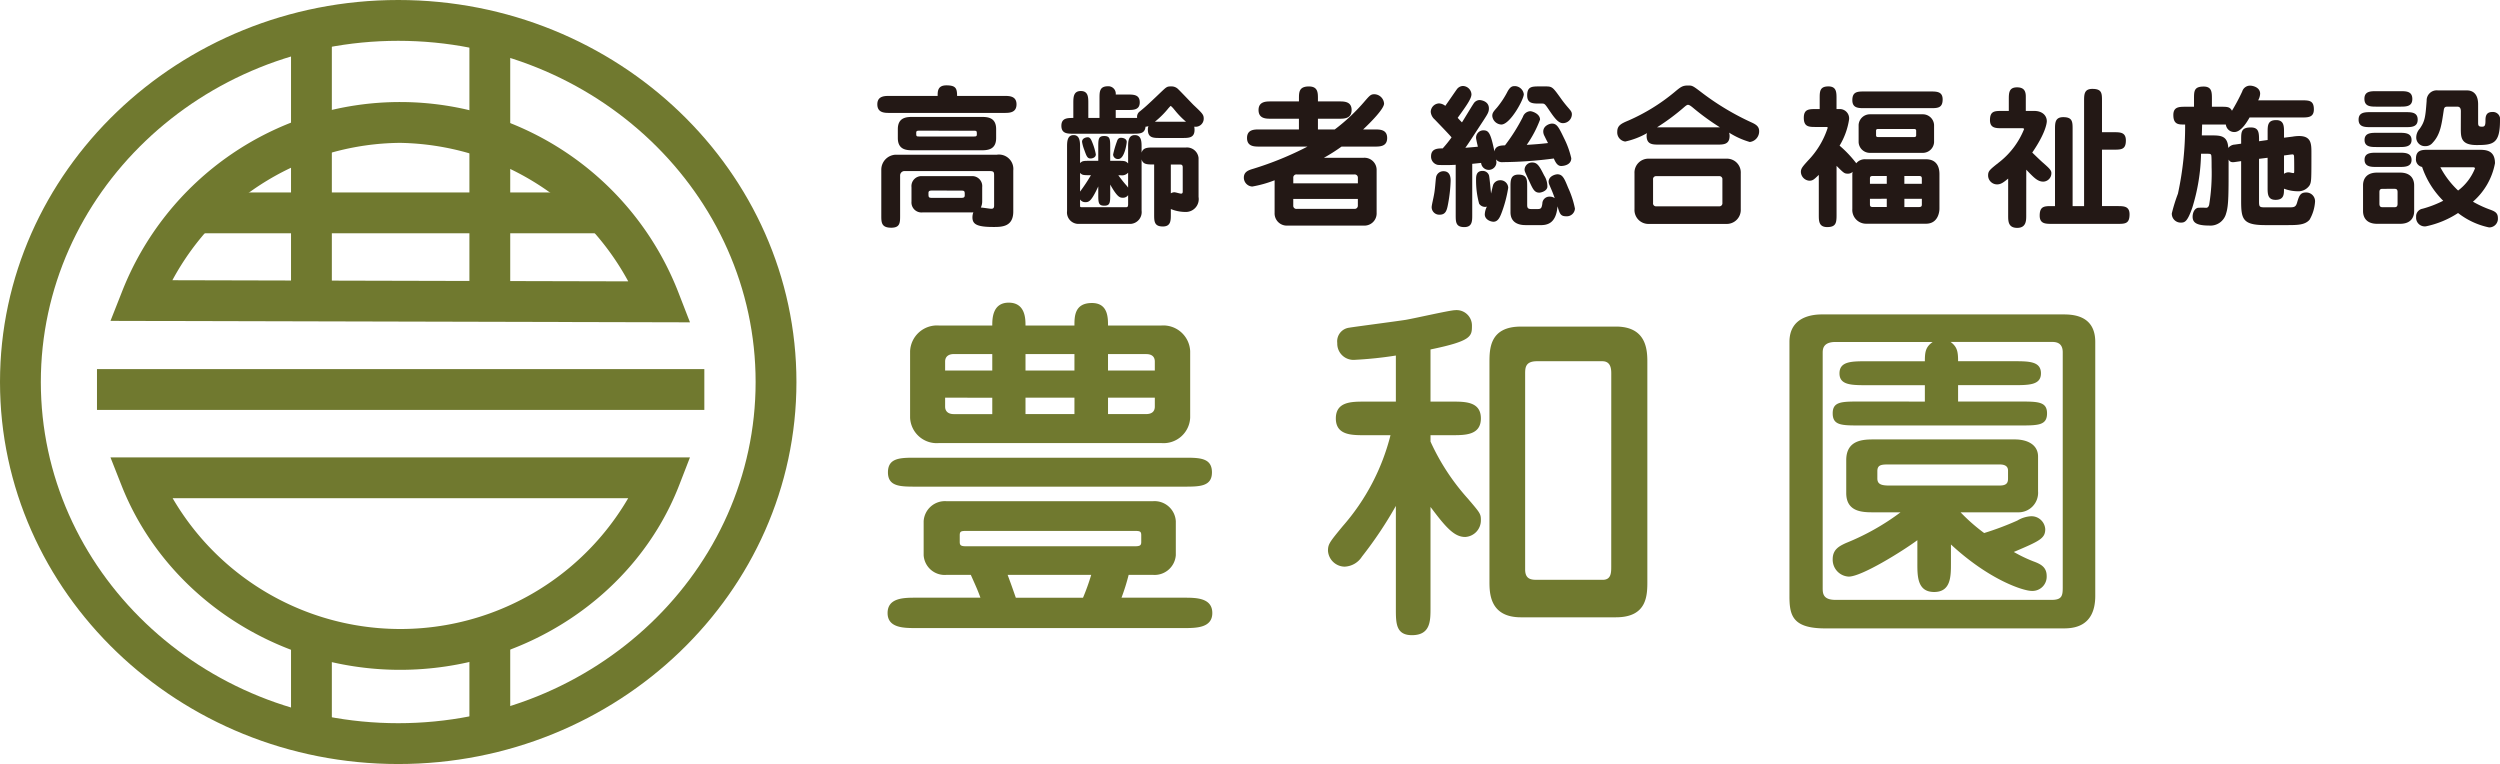
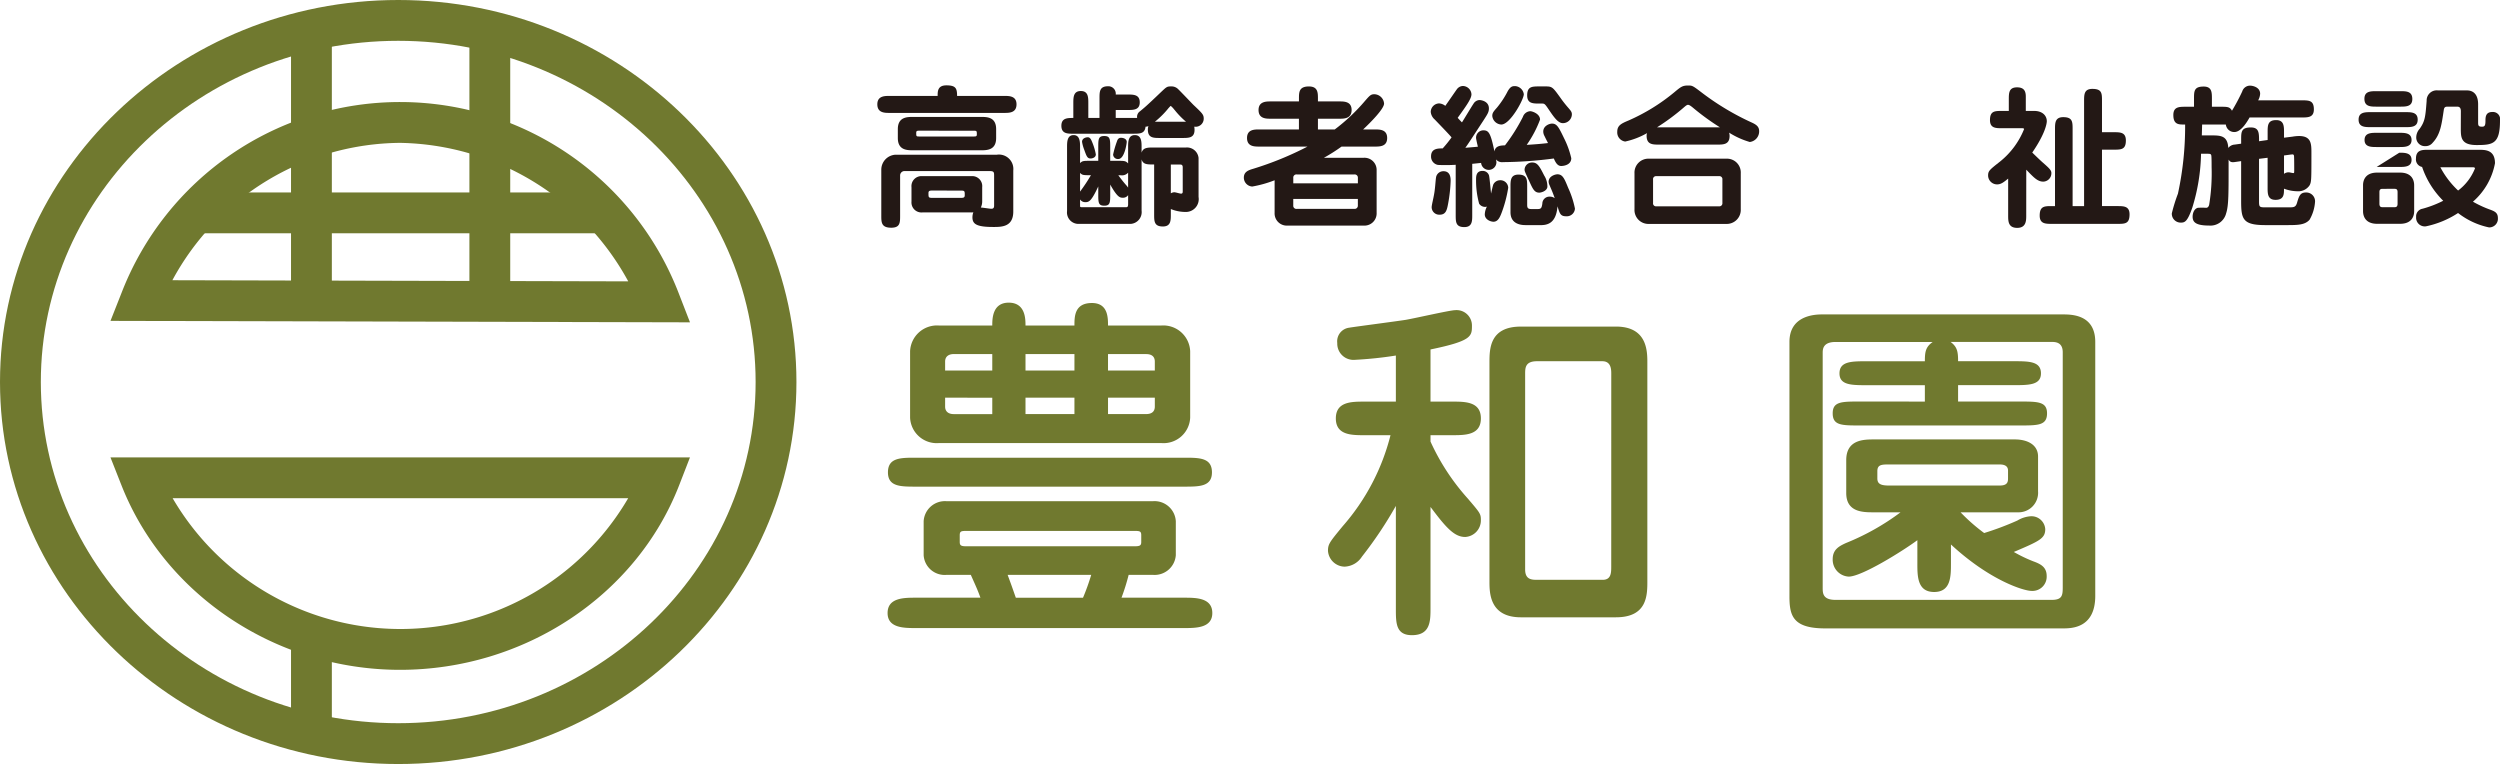
<svg xmlns="http://www.w3.org/2000/svg" id="グループ_443" data-name="グループ 443" width="274.642" height="83.933" viewBox="0 0 274.642 83.933">
  <g id="グループ_428" data-name="グループ 428">
    <path id="パス_10151" data-name="パス 10151" d="M81.67,504.033c-24.122,0-43.747-18.826-43.747-41.967S57.548,420.1,81.67,420.1s43.747,18.826,43.747,41.967S105.792,504.033,81.67,504.033Zm0-79.449c-21.649,0-39.262,16.814-39.262,37.482s17.613,37.482,39.262,37.482,39.263-16.814,39.263-37.482S103.32,424.584,81.67,424.584Z" transform="translate(-37.923 -420.1)" fill="#70792f" />
    <rect id="長方形_531" data-name="長方形 531" width="4.484" height="29.633" transform="translate(31.971 3.388)" fill="#70792f" />
    <rect id="長方形_532" data-name="長方形 532" width="4.484" height="29.633" transform="translate(51.568 3.388)" fill="#70792f" />
    <rect id="長方形_533" data-name="長方形 533" width="4.484" height="10.244" transform="translate(31.971 70.062)" fill="#70792f" />
-     <rect id="長方形_534" data-name="長方形 534" width="4.484" height="10.244" transform="translate(51.568 70.062)" fill="#70792f" />
    <path id="パス_10152" data-name="パス 10152" d="M123.238,464.3l-63.662-.159,1.206-3.057a32.809,32.809,0,0,1,61.268.155Zm-56.864-4.626,50.081.125a29.083,29.083,0,0,0-25.07-15.214A28.68,28.68,0,0,0,66.374,459.677Z" transform="translate(-47.438 -428.89)" fill="#70792f" />
-     <rect id="長方形_535" data-name="長方形 535" width="66.722" height="4.484" transform="translate(10.654 40.548)" fill="#70792f" />
    <path id="パス_10153" data-name="パス 10153" d="M91.383,533.074c-13.523,0-25.823-8.148-30.605-20.275l-1.209-3.065h63.664l-1.185,3.054C117.339,524.921,105.016,533.074,91.383,533.074ZM66.4,514.219a28.971,28.971,0,0,0,50.046,0Z" transform="translate(-47.435 -459.489)" fill="#70792f" />
    <rect id="長方形_536" data-name="長方形 536" width="44.054" height="4.484" transform="translate(21.922 21.143)" fill="#70792f" />
  </g>
  <g id="グループ_430" data-name="グループ 430" transform="translate(97.508 33.246)">
    <g id="グループ_429" data-name="グループ 429" transform="translate(0 0)">
      <path id="パス_10154" data-name="パス 10154" d="M244.443,511.824c1.295,0,3.1,0,3.1,1.687,0,1.649-1.8,1.649-3.1,1.649H214.971c-1.295,0-3.1,0-3.1-1.649,0-1.687,1.805-1.687,3.1-1.687h7.1c-.274-.746-.353-.942-1.059-2.511h-2.629a2.314,2.314,0,0,1-2.551-2.159v-3.728a2.342,2.342,0,0,1,2.551-2.2h22.6a2.341,2.341,0,0,1,2.551,2.2v3.728a2.337,2.337,0,0,1-2.551,2.159h-2.63a22.577,22.577,0,0,1-.785,2.511Zm-29.472-12.2c-1.687,0-3.061,0-3.061-1.57,0-1.609,1.374-1.609,3.061-1.609h29.472c1.687,0,3.061,0,3.061,1.609,0,1.57-1.373,1.57-3.061,1.57Zm8.4-17.7c0-.706,0-2.512,1.806-2.512,1.844,0,1.844,1.806,1.844,2.512h5.376c0-.981,0-2.473,1.923-2.473,1.766,0,1.766,1.609,1.766,2.473h5.847a2.955,2.955,0,0,1,3.179,2.825v7.3a2.928,2.928,0,0,1-3.179,2.787H217.522a2.927,2.927,0,0,1-3.179-2.787v-7.3a2.957,2.957,0,0,1,3.179-2.825Zm0,4.945V485.06h-4.238c-.51,0-.942.235-.942.824v.982Zm-5.18,2.982v.981c0,.589.432.824.942.824h4.238v-1.8Zm20.8,16.325c.588,0,.746-.078.746-.471v-.746c0-.432-.158-.471-.746-.471H220.543c-.589,0-.746.039-.746.471v.746c0,.392.157.471.746.471Zm-5.651,5.651a24.476,24.476,0,0,0,.9-2.511h-9.182c.275.746.353.942.9,2.511Zm-.942-24.958V485.06h-5.376v1.806Zm-5.376,2.982v1.8h5.376v-1.8Zm14.206-2.982v-.982c0-.589-.392-.824-.942-.824h-4.2v1.806Zm-5.141,2.982v1.8h4.2c.549,0,.942-.235.942-.824v-.981Z" transform="translate(-211.871 -479.409)" fill="#70792f" />
      <path id="パス_10155" data-name="パス 10155" d="M309.443,495.321a24.465,24.465,0,0,0,4.081,6.24c1.373,1.609,1.452,1.687,1.452,2.394a1.822,1.822,0,0,1-1.727,1.844c-1.216,0-2.158-1.1-3.807-3.3v11.106c0,1.412,0,2.982-2.04,2.982-1.766,0-1.766-1.334-1.766-2.9v-11.3a43.63,43.63,0,0,1-3.728,5.573,2.363,2.363,0,0,1-1.923,1.1,1.868,1.868,0,0,1-1.806-1.727c0-.746.157-.942,1.609-2.708a24.062,24.062,0,0,0,5.259-10.007h-2.865c-1.413,0-3.14,0-3.14-1.844s1.727-1.845,3.14-1.845h3.454v-5.062a42.59,42.59,0,0,1-4.474.47,1.785,1.785,0,0,1-1.963-1.844,1.508,1.508,0,0,1,1.335-1.687c.392-.078,5.219-.706,6.2-.863,1.138-.2,4.866-1.06,5.416-1.06a1.688,1.688,0,0,1,1.844,1.688c0,1.177,0,1.687-4.552,2.629v5.729h2.394c1.413,0,3.14,0,3.14,1.845s-1.727,1.844-3.14,1.844h-2.394Zm20.367-12.636c3.454,0,3.454,2.707,3.454,4v23.939c0,1.57,0,4-3.454,4H319.371c-3.453,0-3.453-2.708-3.453-3.964V486.687c0-1.53,0-4,3.453-4Zm-.51,5.219c0-.471,0-1.412-.981-1.412h-7.181c-1.3,0-1.3.746-1.3,1.412V509.37c0,1.137.746,1.137,1.373,1.137h7.143c.942,0,.942-.784.942-1.491Z" transform="translate(-249.799 -480.055)" fill="#70792f" />
      <path id="パス_10156" data-name="パス 10156" d="M418.642,481.72c1.02,0,3.571.039,3.571,3.021v27.9c0,3.571-2.63,3.571-3.571,3.571h-26.1c-3.572,0-3.924-1.413-3.924-3.532V484.741c0-2.747,2.472-3.021,3.571-3.021Zm-15.148,9.575v-1.8h-6.358c-1.687,0-3.022,0-3.022-1.295,0-1.334,1.335-1.334,3.022-1.334h6.358c0-1.021.078-1.57.863-2.119H393.683c-1.413,0-1.413.824-1.413,1.216v25.783c0,.589,0,1.334,1.413,1.334h23.742c1.138,0,1.216-.471,1.216-1.373V485.88c0-1.1-.785-1.138-1.216-1.138H406.319c.746.549.825,1.1.825,2.119h6.083c1.687,0,3.021,0,3.021,1.334,0,1.295-1.334,1.295-3.021,1.295h-6.083v1.8h6.75c2,0,3.022,0,3.022,1.295,0,1.334-.981,1.334-3.022,1.334H396.352c-2,0-2.983,0-2.983-1.334,0-1.295.981-1.295,2.983-1.295Zm3.924,12.166a20.057,20.057,0,0,0,2.59,2.275,32.251,32.251,0,0,0,3.65-1.373,3.245,3.245,0,0,1,1.491-.471,1.518,1.518,0,0,1,1.57,1.413c0,1.02-.589,1.295-3.453,2.511a15.735,15.735,0,0,0,2.119,1.021c.746.274,1.491.589,1.491,1.609a1.564,1.564,0,0,1-1.648,1.648c-.9,0-4.631-1.177-8.869-5.1v2.08c0,1.413,0,3.139-1.845,3.139s-1.844-1.727-1.844-3.139v-2.551c-1.648,1.216-6.122,4-7.534,4a1.853,1.853,0,0,1-1.766-1.922c0-1.1.785-1.452,1.452-1.766a26.41,26.41,0,0,0,6-3.375h-2.944c-1.177,0-3.022,0-3.022-2.12v-3.611c0-2.237,1.884-2.276,3.022-2.276h15.5c1.334,0,2.551.549,2.551,1.883v3.807a2.149,2.149,0,0,1-2.238,2.316Zm-7.888-5.259c-.824,0-1.256.039-1.256.746v.785c0,.588.353.785,1.256.785h12.2c.9,0,.9-.471.9-.824v-.824c0-.668-.707-.668-.981-.668Z" transform="translate(-289.543 -480.425)" fill="#70792f" />
    </g>
  </g>
  <g id="グループ_432" data-name="グループ 432" transform="translate(96.386 9.377)">
    <g id="グループ_431" data-name="グループ 431" transform="translate(0 0)">
      <path id="パス_10157" data-name="パス 10157" d="M223.81,437.988c.538,0,1.345,0,1.345.925,0,.942-.807.942-1.345.942h-12.6c-.538,0-1.345,0-1.345-.942,0-.925.807-.925,1.345-.925h5.28c0-.5,0-1.16.959-1.16,1.026,0,1.178.319,1.178,1.16Zm-9,12.8a1.1,1.1,0,0,1-1.193-1.194v-1.581a1.1,1.1,0,0,1,1.193-1.211h5.381a1.1,1.1,0,0,1,1.194,1.211v1.581a1.523,1.523,0,0,1-.151.656c.32.017.959.135,1.16.135.252,0,.3-.151.3-.353V446.8c0-.42,0-.555-.488-.555h-9.3a.483.483,0,0,0-.538.488v4.389c0,.79,0,1.345-.975,1.345-1.093,0-1.093-.589-1.093-1.345v-5.045a1.649,1.649,0,0,1,1.581-1.631H223a1.583,1.583,0,0,1,1.8,1.732v4.507c0,1.7-1.278,1.7-2.2,1.7-1.833,0-2.287-.32-2.287-1.059a1.612,1.612,0,0,1,.1-.555.821.821,0,0,1-.219.017Zm6.407-10.493c.689,0,1.7,0,1.7,1.345v.975c0,1.346-1.026,1.346-1.7,1.346h-7.4c-.673,0-1.7,0-1.7-1.346v-.975c0-1.345,1.026-1.345,1.7-1.345Zm-6.743,1.513c-.269,0-.336.034-.336.252,0,.353,0,.387.336.387h5.986c.269,0,.336-.034.336-.235,0-.353,0-.4-.336-.4Zm1.429,6.575c-.32,0-.42.05-.42.285,0,.454,0,.521.42.521h3.145c.319,0,.42-.05.42-.3,0-.437,0-.5-.42-.5Z" transform="translate(-209.87 -436.828)" fill="#231815" />
      <path id="パス_10158" data-name="パス 10158" d="M247.275,442.221c-.673,0-1.345,0-1.345-.875,0-.858.673-.858,1.312-.858v-1.614c0-.639,0-1.345.824-1.345s.823.706.823,1.345v1.614h1.228v-2.136c0-.74,0-1.345.925-1.345a.814.814,0,0,1,.858.908h1.294c.656,0,1.345,0,1.345.858,0,.841-.689.841-1.345.841H251.9v.874h2.354a.728.728,0,0,1,.3-.723c.471-.387.673-.538,2.287-2.085.639-.605.689-.656,1.127-.656a1.022,1.022,0,0,1,.79.3c.252.235,1.4,1.446,1.665,1.715.992.941,1.144,1.076,1.144,1.53a.891.891,0,0,1-1.043.875,1.78,1.78,0,0,1,.034.353c0,.891-.639.891-1.345.891h-2.438c-.74,0-1.345,0-1.345-.924a1,1,0,0,1,.067-.387.69.69,0,0,1-.32.067c-.084.774-.622.774-1.345.774Zm2.707,2.976v-1.43c0-.941,0-1.294.656-1.294s.656.353.656,1.294v1.43h.807c.74,0,.891,0,1.16.286V443.7c0-.571,0-1.328.74-1.328s.74.757.74,1.328v.605c.168-.555.639-.571,1.312-.571h3.582A1.282,1.282,0,0,1,261,444.878v4.288a1.412,1.412,0,0,1-1.446,1.648,4.269,4.269,0,0,1-1.6-.32v.572c0,.689,0,1.345-.874,1.345-.959,0-.959-.571-.959-1.345V445.6c-.79,0-1.211,0-1.379-.554v5.616a1.3,1.3,0,0,1-1.177,1.463h-5.7a1.256,1.256,0,0,1-1.312-1.4V443.7c0-.555,0-1.328.723-1.328.706,0,.706.79.706,1.328v1.749c.252-.252.387-.252,1.127-.252Zm-2,3.38a18.464,18.464,0,0,0,1.194-1.8c-.841,0-.942,0-1.194-.253Zm0,1.6c0,.118.118.118.252.118h4.776c.168,0,.252-.034.252-.336v-.992a.677.677,0,0,1-.589.286c-.32,0-.605-.067-1.378-1.446v1.025c0,.942,0,1.295-.656,1.295s-.656-.353-.656-1.295v-.824c-.74,1.6-1.01,1.732-1.413,1.732a.683.683,0,0,1-.589-.3Zm1.345-7a6.568,6.568,0,0,1,.387,1.311c0,.371-.42.454-.572.454-.37,0-.454-.268-.707-.975a4.263,4.263,0,0,1-.235-.858c0-.387.42-.5.623-.5C249.075,442.607,249.192,442.827,249.327,443.18ZM252.185,445a.522.522,0,0,1-.572-.488,10.493,10.493,0,0,1,.42-1.446c.05-.168.151-.4.438-.4.3,0,.638.134.638.453C253.11,443.263,252.875,445,252.185,445Zm1.076,1.5a.91.91,0,0,1-.807.286h-.269c.219.3.572.756.841,1.059a2.164,2.164,0,0,1,.235.3Zm5.112-6.878a2.725,2.725,0,0,0-.42-.454c-.05,0-.134.118-.235.218a9.719,9.719,0,0,1-1.513,1.514h3.414A9,9,0,0,1,258.374,439.615Zm-.42,5.986v3.162a.766.766,0,0,1,.4-.118c.118,0,.605.151.723.151.168,0,.185-.118.185-.252v-2.606c0-.118,0-.337-.252-.337Z" transform="translate(-225.716 -436.907)" fill="#231815" />
      <path id="パス_10159" data-name="パス 10159" d="M285.07,447.346a12.9,12.9,0,0,1-2.455.689.978.978,0,0,1-.925-.975c0-.656.521-.824,1.026-.975a35.692,35.692,0,0,0,5.969-2.439h-5.3c-.538,0-1.345,0-1.345-.942s.807-.941,1.345-.941h4.356v-1.178H284.65c-.521,0-1.345,0-1.345-.958,0-.942.841-.942,1.345-.942h3.094v-.3c0-.706,0-1.345,1.093-1.345.992,0,.992.69.992,1.345v.3h2.354c.521,0,1.345,0,1.345.942,0,.958-.84.958-1.345.958h-2.354v1.178h1.85a20.633,20.633,0,0,0,3.33-3.145c.488-.554.622-.723,1.009-.723a1.1,1.1,0,0,1,1.076,1.026c0,.589-1.53,2.119-2.3,2.843h1.278c.555,0,1.362,0,1.362.941s-.807.942-1.362.942h-3.649a19.146,19.146,0,0,1-1.935,1.228h4.389a1.337,1.337,0,0,1,1.4,1.379v4.674a1.342,1.342,0,0,1-1.4,1.4h-8.408a1.341,1.341,0,0,1-1.4-1.4Zm9.148.336v-.605a.349.349,0,0,0-.387-.37h-6.323a.342.342,0,0,0-.387.37v.605Zm-7.1,1.715v.723a.342.342,0,0,0,.387.37h6.323a.349.349,0,0,0,.387-.37V449.4Z" transform="translate(-241.431 -436.92)" fill="#231815" />
      <path id="パス_10160" data-name="パス 10160" d="M322.877,451.107c0,.689,0,1.345-.874,1.345-.942,0-.942-.571-.942-1.345v-5.5a17.907,17.907,0,0,1-1.934.017.925.925,0,0,1-.774-.942c0-.874.757-.874,1.278-.874a13.445,13.445,0,0,0,.975-1.211c-.269-.336-1.581-1.682-1.85-1.967a1.255,1.255,0,0,1-.437-.824.947.947,0,0,1,.925-.942,1.217,1.217,0,0,1,.673.269c.2-.269,1.059-1.53,1.244-1.783a.879.879,0,0,1,.656-.4.969.969,0,0,1,.975.908c0,.471-.505,1.194-1.514,2.59.135.151.336.37.47.5.2-.3,1.06-1.749,1.261-2.035a.813.813,0,0,1,.673-.42c.016,0,1.026.05,1.026.924,0,.4-.151.623-.572,1.279-1.5,2.287-1.682,2.59-2.018,3.043.807-.067,1.042-.084,1.379-.118-.034-.151-.2-.823-.2-.975a.807.807,0,0,1,.79-.824c.589,0,.807.253,1.228,2.321.1-.639.707-.656,1.16-.672a19.744,19.744,0,0,0,1.968-3.128.906.906,0,0,1,.807-.623c.2,0,1.076.27,1.076.925a12.339,12.339,0,0,1-1.463,2.774c.79-.05,1.53-.1,2.338-.2-.1-.2-.219-.42-.387-.774a1.043,1.043,0,0,1-.135-.488c0-.639.69-.875.959-.875.538,0,.74.387,1.329,1.614a9.582,9.582,0,0,1,.79,2.186c0,.74-.824.858-1.11.858-.4,0-.622-.387-.807-.825a44.966,44.966,0,0,1-5.583.4.86.86,0,0,1-.773-.3,1.642,1.642,0,0,1,.05.336.843.843,0,0,1-1.682.05c-.622.067-.79.085-.975.1Zm-2.371-3.733a16.77,16.77,0,0,1-.269,2.455c-.135.723-.235,1.261-.942,1.261a.831.831,0,0,1-.875-.807c0-.269.185-.908.3-1.631.1-.638.135-1.5.2-1.749a.812.812,0,0,1,.807-.589C320.506,446.314,320.506,447.122,320.506,447.374Zm3.766,2.858a.781.781,0,0,1-.638-.353,9.689,9.689,0,0,1-.336-2.64c0-.337,0-.959.706-.959a.72.72,0,0,1,.707.471c.067.2.151,1.244.235,2.017.033-.135.184-.858.252-1.009a.832.832,0,0,1,.723-.454.855.855,0,0,1,.909.824,13.876,13.876,0,0,1-.741,2.792c-.168.437-.387.942-.874.942-.32,0-.959-.235-.959-.807a2.015,2.015,0,0,1,.235-.858A.507.507,0,0,1,324.273,450.232Zm4.271-12.377c0,.572-1.5,3.33-2.472,3.33a1.048,1.048,0,0,1-.992-.942c0-.32.118-.471.522-.925a9.809,9.809,0,0,0,1.177-1.8c.32-.555.555-.555.824-.555A1.03,1.03,0,0,1,328.544,437.856Zm.168,14.378c-.69,0-1.631-.235-1.631-1.413V448.03c0-.69,0-1.345.874-1.345.959,0,.959.572.959,1.345v1.951c0,.286.017.488.437.488h.74c.353,0,.42-.135.488-.589a.776.776,0,0,1,.807-.774.92.92,0,0,1,.555.169c-.235-.656-.269-.724-.572-1.43a1.016,1.016,0,0,1-.1-.369c0-.656.79-.825.959-.825.589,0,.774.471,1.194,1.5a10.085,10.085,0,0,1,.74,2.27.9.9,0,0,1-.992.841c-.605,0-.69-.32-.925-1.093-.151,1.883-1.11,2.068-1.867,2.068Zm1.53-3.565c-.521,0-.706-.387-1.093-1.244-.488-1.059-.521-1.11-.521-1.295a.817.817,0,0,1,.841-.774c.572,0,.79.4,1.312,1.429a2.239,2.239,0,0,1,.353,1.261C331.066,448.517,330.411,448.669,330.242,448.669Zm.017-9.787c-.706,0-1.345,0-1.345-.891,0-.992.538-.992,1.345-.992h.673c.74,0,.79.084,1.631,1.244a12.807,12.807,0,0,0,.841,1.076c.32.37.42.488.42.756a.987.987,0,0,1-.992.959c-.488,0-.908-.554-1.446-1.345-.488-.723-.538-.808-.824-.808Z" transform="translate(-257.528 -436.881)" fill="#231815" />
      <path id="パス_10161" data-name="パス 10161" d="M359.434,443.349c-.673,0-1.345,0-1.345-.976a.851.851,0,0,1,.05-.285,8.464,8.464,0,0,1-2.4.925,1.009,1.009,0,0,1-.874-1.06c0-.706.42-.908,1.261-1.261a21.152,21.152,0,0,0,5.011-3.094c.706-.589.891-.741,1.514-.741.488,0,.521.034,1.647.892a28.57,28.57,0,0,0,5.348,3.178c.471.219.807.437.807.942a1.172,1.172,0,0,1-1.026,1.194,8.756,8.756,0,0,1-2.27-1.026,1.626,1.626,0,0,1,.05.353c0,.959-.689.959-1.345.959Zm9,7.1a1.541,1.541,0,0,1-1.6,1.614h-8.475a1.531,1.531,0,0,1-1.6-1.614v-3.952a1.527,1.527,0,0,1,1.6-1.6h8.475a1.518,1.518,0,0,1,1.6,1.6Zm-2.018-3.262a.329.329,0,0,0-.369-.37h-6.895a.323.323,0,0,0-.353.37v2.573a.324.324,0,0,0,.353.37h6.895a.334.334,0,0,0,.369-.37Zm-.269-5.734a26.714,26.714,0,0,1-2.96-2.153c-.168-.135-.386-.32-.554-.32-.067,0-.151.033-.353.2a24.359,24.359,0,0,1-3.044,2.27Z" transform="translate(-273.585 -436.841)" fill="#231815" />
-       <path id="パス_10162" data-name="パス 10162" d="M396.51,446.674a1.3,1.3,0,0,1,.034-.253.735.735,0,0,1-.538.2c-.37,0-.455-.084-1.228-.858v5.381c0,.857-.05,1.345-1.026,1.345-.925,0-.925-.672-.925-1.345v-4.389c-.521.5-.656.64-1.043.64a1,1,0,0,1-.925-.958c0-.387.185-.589.774-1.245a9.282,9.282,0,0,0,2.169-3.6c0-.1-.05-.1-.235-.1h-1.043c-.774,0-1.345,0-1.345-1.008,0-.959.572-.959,1.345-.959h.4v-1.144c0-.79,0-1.345.959-1.345.891,0,.891.656.891,1.345v1.144h.286a1.028,1.028,0,0,1,1.093,1.144,7.875,7.875,0,0,1-1.043,2.875,12.673,12.673,0,0,1,1.833,1.934,1.222,1.222,0,0,1,1.043-.438H404.6c.975,0,1.48.589,1.48,1.632v3.817c0,.2-.084,1.631-1.48,1.631H397.99a1.515,1.515,0,0,1-1.48-1.631Zm8.577-9.081c.689,0,1.345,0,1.345.875,0,.958-.572.958-1.345.958h-7.231c-.672,0-1.345,0-1.345-.874,0-.959.589-.959,1.345-.959Zm-.841,2.506a1.24,1.24,0,0,1,1.244,1.16v1.917a1.243,1.243,0,0,1-1.244,1.161h-5.8a1.239,1.239,0,0,1-1.245-1.161v-1.917a1.242,1.242,0,0,1,1.245-1.16Zm-3.952,7.634v-.858h-1.53c-.252,0-.319.084-.319.286v.571Zm-1.849,1.648V450c0,.185.05.286.319.286h1.53v-.908Zm.941-7.668c-.134,0-.269,0-.269.2v.488c0,.2.135.2.269.2h3.868c.118,0,.269,0,.269-.2v-.488c0-.2-.151-.2-.269-.2Zm4.759,6.02v-.571c0-.185-.05-.286-.32-.286h-1.6v.858Zm-1.917,1.648v.908h1.6c.269,0,.32-.1.32-.286v-.622Z" transform="translate(-289.405 -436.92)" fill="#231815" />
      <path id="パス_10163" data-name="パス 10163" d="M431.737,451.293c0,.554,0,1.362-.992,1.362s-.993-.74-.993-1.362v-4.052c-.488.4-.79.638-1.211.638a.986.986,0,0,1-.992-.959c0-.521.135-.622,1.328-1.564a8.726,8.726,0,0,0,2.623-3.548c0-.083-.1-.1-.2-.1h-2.2c-.706,0-1.345,0-1.345-.891,0-1.009.521-1.009,1.345-1.009h.723V438.58c0-.739,0-1.362.908-1.362.723,0,.959.37.959,1.009v1.581h.908c.959,0,1.4.555,1.4,1.127,0,.285-.2,1.412-1.6,3.447.555.538,1.009.975,1.211,1.143.605.538.891.79.891,1.093a.921.921,0,0,1-.891.958c-.623,0-1.043-.454-1.867-1.312Zm6.356-1.026V438.732c0-.723,0-1.345.908-1.345,1.059,0,1.059.488,1.059,1.345v3.414h1.277c.723,0,1.346,0,1.346.908,0,1.009-.521,1.009-1.346,1.009h-1.277v6.2h1.682c.706,0,1.345,0,1.345.908,0,1.043-.5,1.043-1.345,1.043h-7.18c-.706,0-1.346,0-1.346-.909,0-1.042.522-1.042,1.346-1.042h.336v-8.425c0-.706,0-1.346.908-1.346,1.026,0,1.026.522,1.026,1.346v8.425Z" transform="translate(-305.528 -436.999)" fill="#231815" />
      <path id="パス_10164" data-name="パス 10164" d="M470.461,445.279c-.37.05-.521-.017-.673-.269,0,3.683.017,5.028-.269,5.9a1.777,1.777,0,0,1-1.883,1.345c-1.446,0-1.8-.371-1.8-.976,0-.4.185-.891.589-.975a7.88,7.88,0,0,1,.891,0c.2,0,.285-.151.336-.32a21.522,21.522,0,0,0,.27-4.153c0-.235,0-1.127-.034-1.279-.051-.185-.118-.185-.622-.185h-.505a21.23,21.23,0,0,1-.958,5.919c-.538,1.547-.823,1.647-1.261,1.647a.976.976,0,0,1-.992-1.008,17.75,17.75,0,0,1,.673-2.169,34.853,34.853,0,0,0,.79-7.6h-.151c-.556,0-1.143,0-1.143-1.043,0-.908.638-.908,1.362-.908h.908v-.857c0-.858,0-1.362,1.059-1.362.908,0,.908.639.908,1.362v.857h.942c.757,0,1.026,0,1.261.438a21.766,21.766,0,0,0,1.127-2.119.9.9,0,0,1,.858-.639c.286,0,1.11.168,1.11.891a1.638,1.638,0,0,1-.219.723h4.775c.808,0,1.346,0,1.346.992,0,.891-.639.891-1.346.891h-5.717c-.219.386-.908,1.6-1.665,1.6a.927.927,0,0,1-.941-.824h-2.607l-.033,1.194h.975c1.076,0,1.85,0,1.934,1.379a.948.948,0,0,1,.706-.37l.706-.1v-.437c0-.841,0-1.346,1.059-1.346.908,0,.908.589.908,1.514l.942-.135v-.841c0-.756,0-1.345.942-1.345.858,0,.858.689.858,1.345v.589l.942-.118a4.13,4.13,0,0,1,.706-.067c1.362,0,1.362.874,1.362,1.883,0,2.96,0,3.145-.2,3.531a1.486,1.486,0,0,1-1.3.656,4.359,4.359,0,0,1-1.513-.286c0,.589.016,1.228-.925,1.228-.875,0-.875-.673-.875-1.345v-3.279l-.942.118V449.6c0,.639.067.656.74.656h2.472c.605,0,.807,0,.959-.488.219-.757.353-1.144.975-1.144a.965.965,0,0,1,1.01.975,4.542,4.542,0,0,1-.605,2.018c-.522.589-1.329.589-2.573.589h-2.287c-2.506,0-2.657-.673-2.657-2.691v-4.338Zm5.415-.723v2.018a.856.856,0,0,1,.521-.168c.067,0,.42.085.5.085.1,0,.1-.034.1-.353,0-.3,0-1.228-.017-1.43,0-.084,0-.269-.168-.269-.05,0-.2.017-.32.034Z" transform="translate(-321.348 -436.854)" fill="#231815" />
-       <path id="パス_10165" data-name="パス 10165" d="M505.3,440.206c.639,0,1.345,0,1.345.824s-.706.824-1.345.824h-3.8c-.64,0-1.346,0-1.346-.824s.706-.824,1.346-.824Zm-.589,6.642c1.53,0,1.547,1.177,1.547,1.4v2.825c0,.252-.034,1.4-1.547,1.4h-2.522c-1.53,0-1.547-1.177-1.547-1.4v-2.825c0-.252.033-1.4,1.547-1.4Zm0-8.946c.656,0,1.345,0,1.345.858,0,.841-.69.841-1.345.841h-2.573c-.655,0-1.345,0-1.345-.858,0-.841.69-.841,1.345-.841Zm-.084,4.574c.589,0,1.345,0,1.345.79,0,.773-.757.773-1.345.773h-2.489c-.588,0-1.329,0-1.329-.773,0-.79.741-.79,1.329-.79Zm0,2.186c.589,0,1.345,0,1.345.791,0,.773-.757.773-1.345.773h-2.489c-.588,0-1.329,0-1.329-.79,0-.774.741-.774,1.329-.774Zm-1.833,3.969c-.252,0-.353.084-.353.37v1.261c0,.336.151.387.353.387H504.1c.235,0,.336-.1.336-.387V449c0-.336-.151-.37-.336-.37Zm10.595-4.288c.672,0,1.748,0,1.748,1.48a7.4,7.4,0,0,1-2.421,4.22,12,12,0,0,0,1.984.908c.42.168.756.319.756.891a.95.95,0,0,1-.975,1.026,8.28,8.28,0,0,1-3.4-1.581,10.27,10.27,0,0,1-3.531,1.463.952.952,0,0,1-1.076-1.026.85.85,0,0,1,.706-.908,11.888,11.888,0,0,0,2.27-.874,9.531,9.531,0,0,1-2.32-3.716.837.837,0,0,1-.673-.925c0-.959.706-.959,1.345-.959Zm-2-4.22c0-.134,0-.521-.386-.521H510c-.268,0-.437,0-.488.37-.235,1.563-.369,2.69-1.21,3.582a.99.99,0,0,1-.807.386.945.945,0,0,1-1.009-.958,1.438,1.438,0,0,1,.387-.959c.572-.823.622-1.277.757-3.061a1.106,1.106,0,0,1,1.244-1.143h3.2c.42,0,1.21.184,1.21,1.53v2c0,.337.051.455.42.455.27,0,.387-.085.387-.623,0-.4,0-.992.756-.992a.785.785,0,0,1,.841.924c0,2.573-.756,2.707-2.573,2.707-1.732,0-1.732-.858-1.732-1.832Zm-2.253,6.138a9.69,9.69,0,0,0,1.95,2.557,5.676,5.676,0,0,0,1.85-2.422c0-.135-.151-.135-.286-.135Z" transform="translate(-337.432 -437.263)" fill="#231815" />
+       <path id="パス_10165" data-name="パス 10165" d="M505.3,440.206c.639,0,1.345,0,1.345.824s-.706.824-1.345.824h-3.8c-.64,0-1.346,0-1.346-.824s.706-.824,1.346-.824Zm-.589,6.642c1.53,0,1.547,1.177,1.547,1.4v2.825c0,.252-.034,1.4-1.547,1.4h-2.522c-1.53,0-1.547-1.177-1.547-1.4v-2.825c0-.252.033-1.4,1.547-1.4Zm0-8.946c.656,0,1.345,0,1.345.858,0,.841-.69.841-1.345.841h-2.573c-.655,0-1.345,0-1.345-.858,0-.841.69-.841,1.345-.841Zm-.084,4.574c.589,0,1.345,0,1.345.79,0,.773-.757.773-1.345.773h-2.489c-.588,0-1.329,0-1.329-.773,0-.79.741-.79,1.329-.79Zm0,2.186c.589,0,1.345,0,1.345.791,0,.773-.757.773-1.345.773h-2.489Zm-1.833,3.969c-.252,0-.353.084-.353.37v1.261c0,.336.151.387.353.387H504.1c.235,0,.336-.1.336-.387V449c0-.336-.151-.37-.336-.37Zm10.595-4.288c.672,0,1.748,0,1.748,1.48a7.4,7.4,0,0,1-2.421,4.22,12,12,0,0,0,1.984.908c.42.168.756.319.756.891a.95.95,0,0,1-.975,1.026,8.28,8.28,0,0,1-3.4-1.581,10.27,10.27,0,0,1-3.531,1.463.952.952,0,0,1-1.076-1.026.85.85,0,0,1,.706-.908,11.888,11.888,0,0,0,2.27-.874,9.531,9.531,0,0,1-2.32-3.716.837.837,0,0,1-.673-.925c0-.959.706-.959,1.345-.959Zm-2-4.22c0-.134,0-.521-.386-.521H510c-.268,0-.437,0-.488.37-.235,1.563-.369,2.69-1.21,3.582a.99.99,0,0,1-.807.386.945.945,0,0,1-1.009-.958,1.438,1.438,0,0,1,.387-.959c.572-.823.622-1.277.757-3.061a1.106,1.106,0,0,1,1.244-1.143h3.2c.42,0,1.21.184,1.21,1.53v2c0,.337.051.455.42.455.27,0,.387-.085.387-.623,0-.4,0-.992.756-.992a.785.785,0,0,1,.841.924c0,2.573-.756,2.707-2.573,2.707-1.732,0-1.732-.858-1.732-1.832Zm-2.253,6.138a9.69,9.69,0,0,0,1.95,2.557,5.676,5.676,0,0,0,1.85-2.422c0-.135-.151-.135-.286-.135Z" transform="translate(-337.432 -437.263)" fill="#231815" />
    </g>
  </g>
</svg>